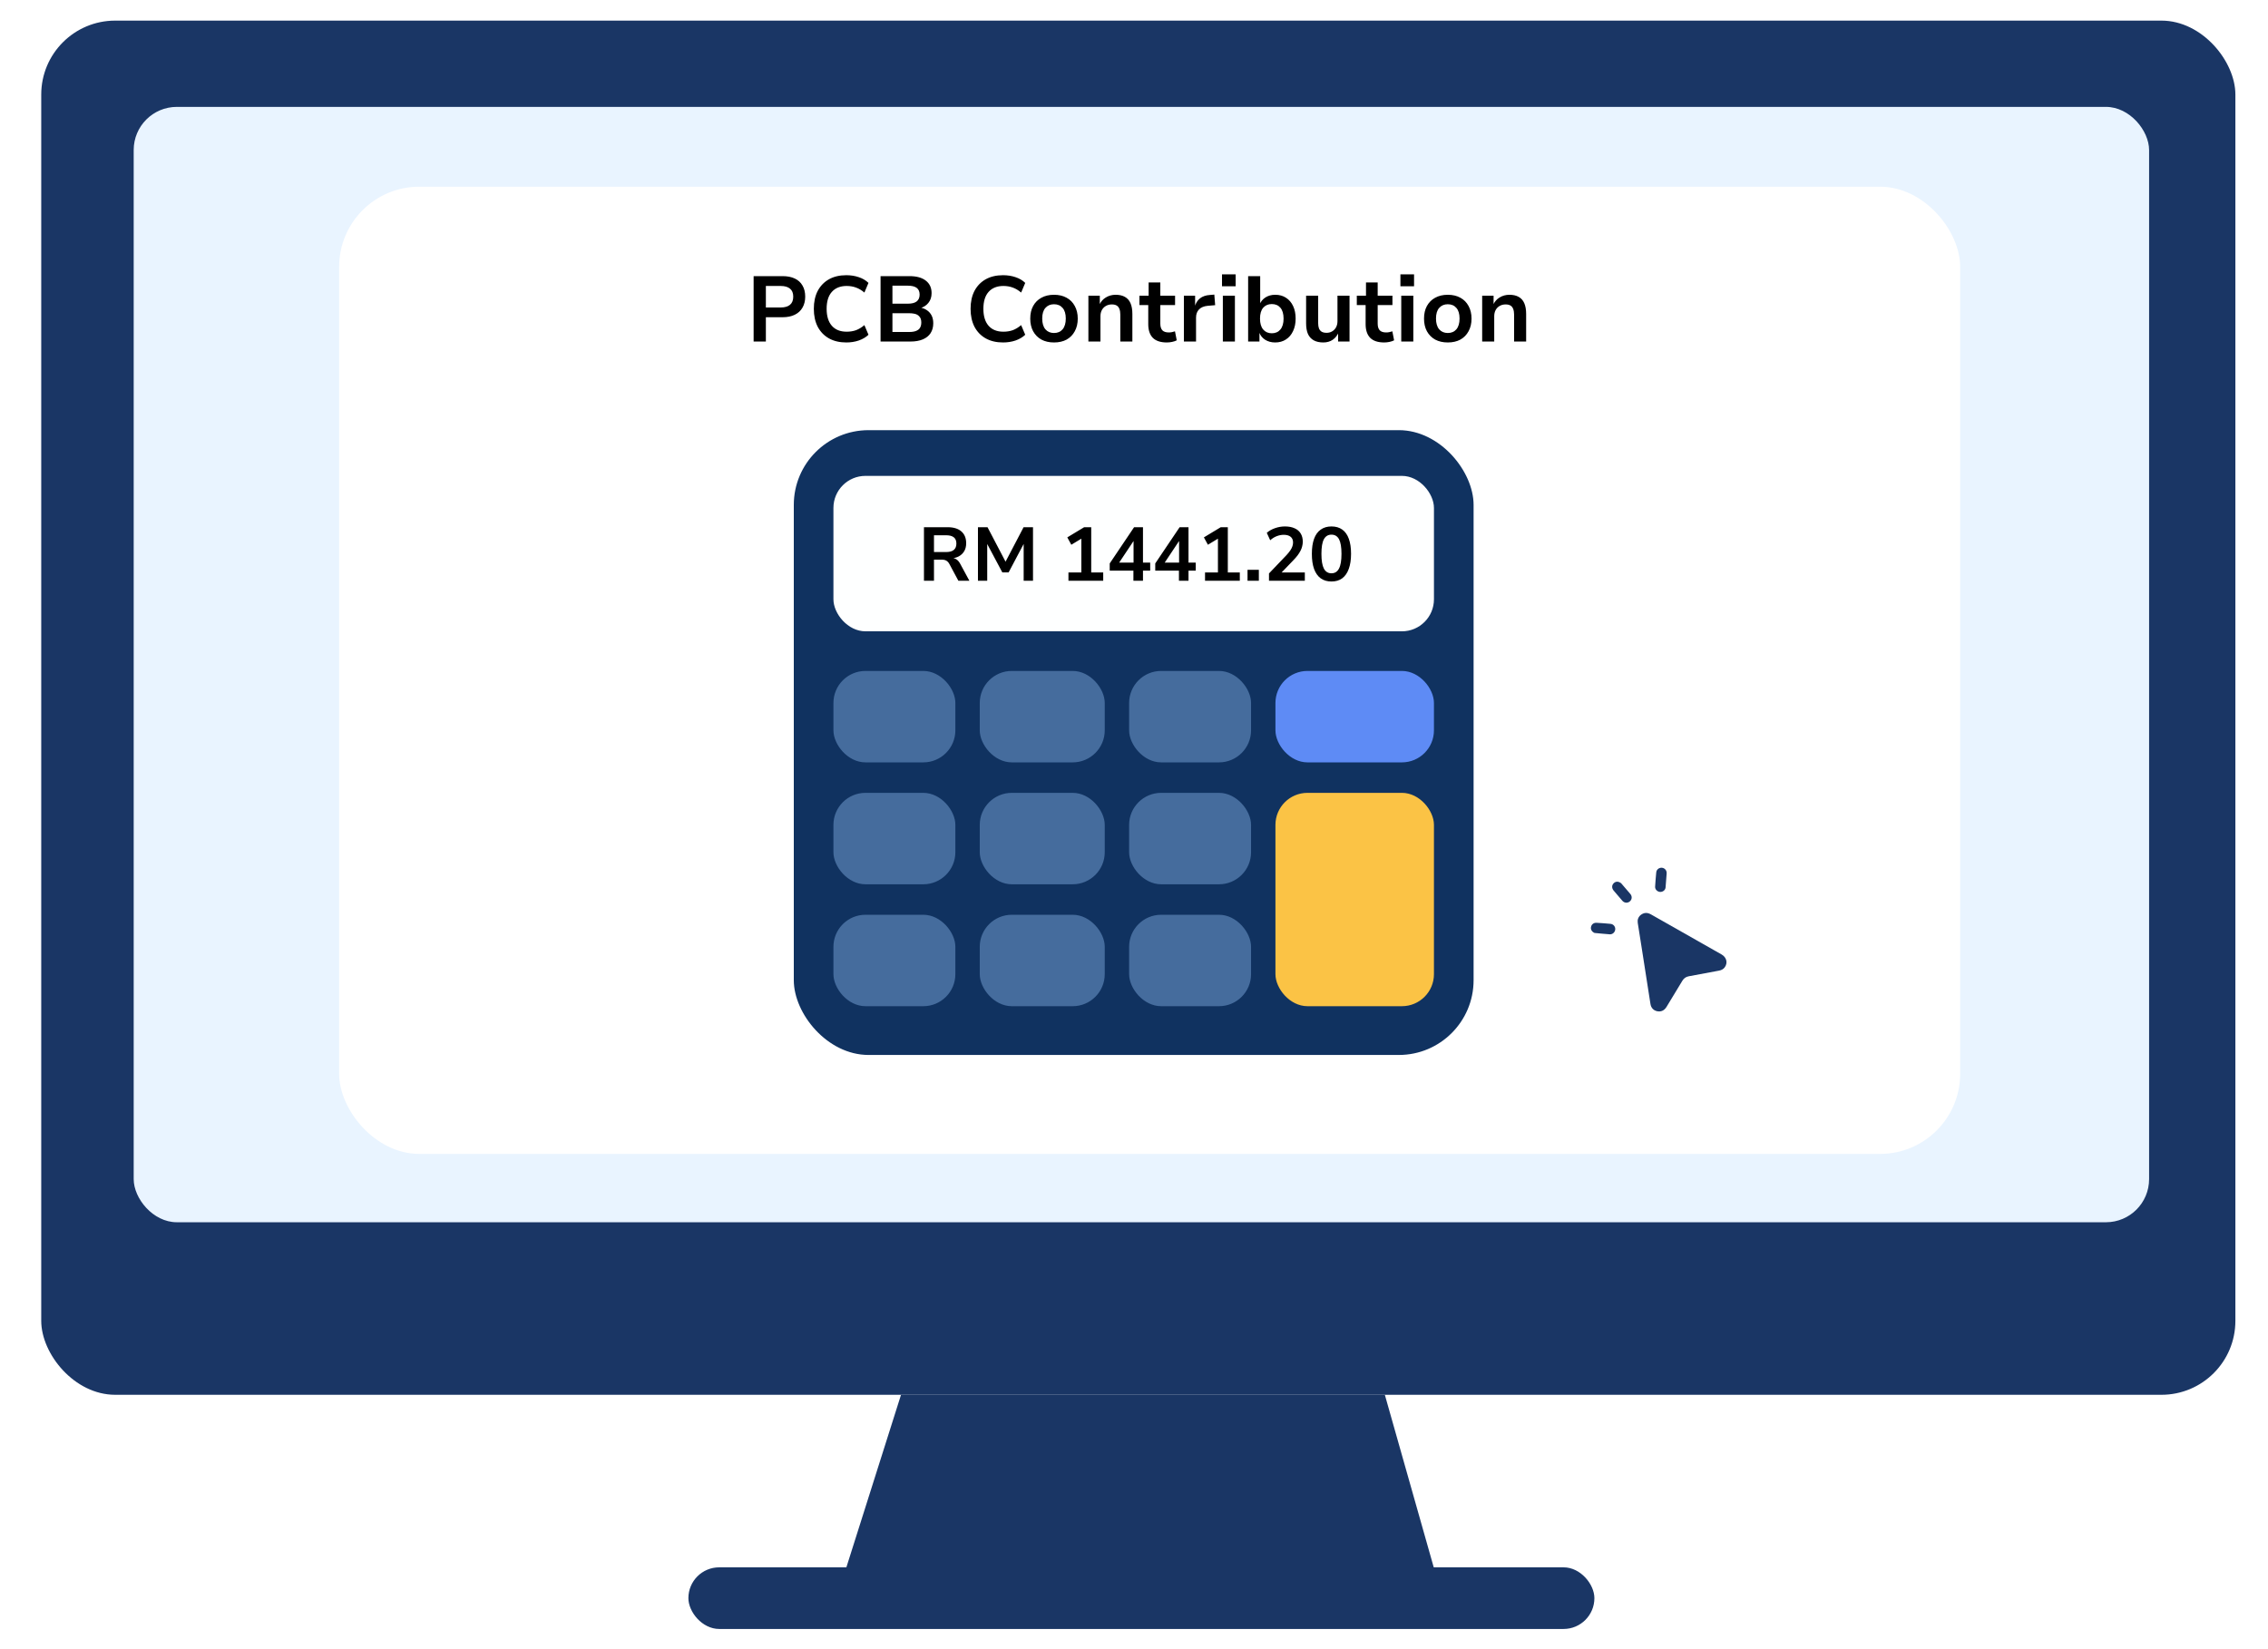
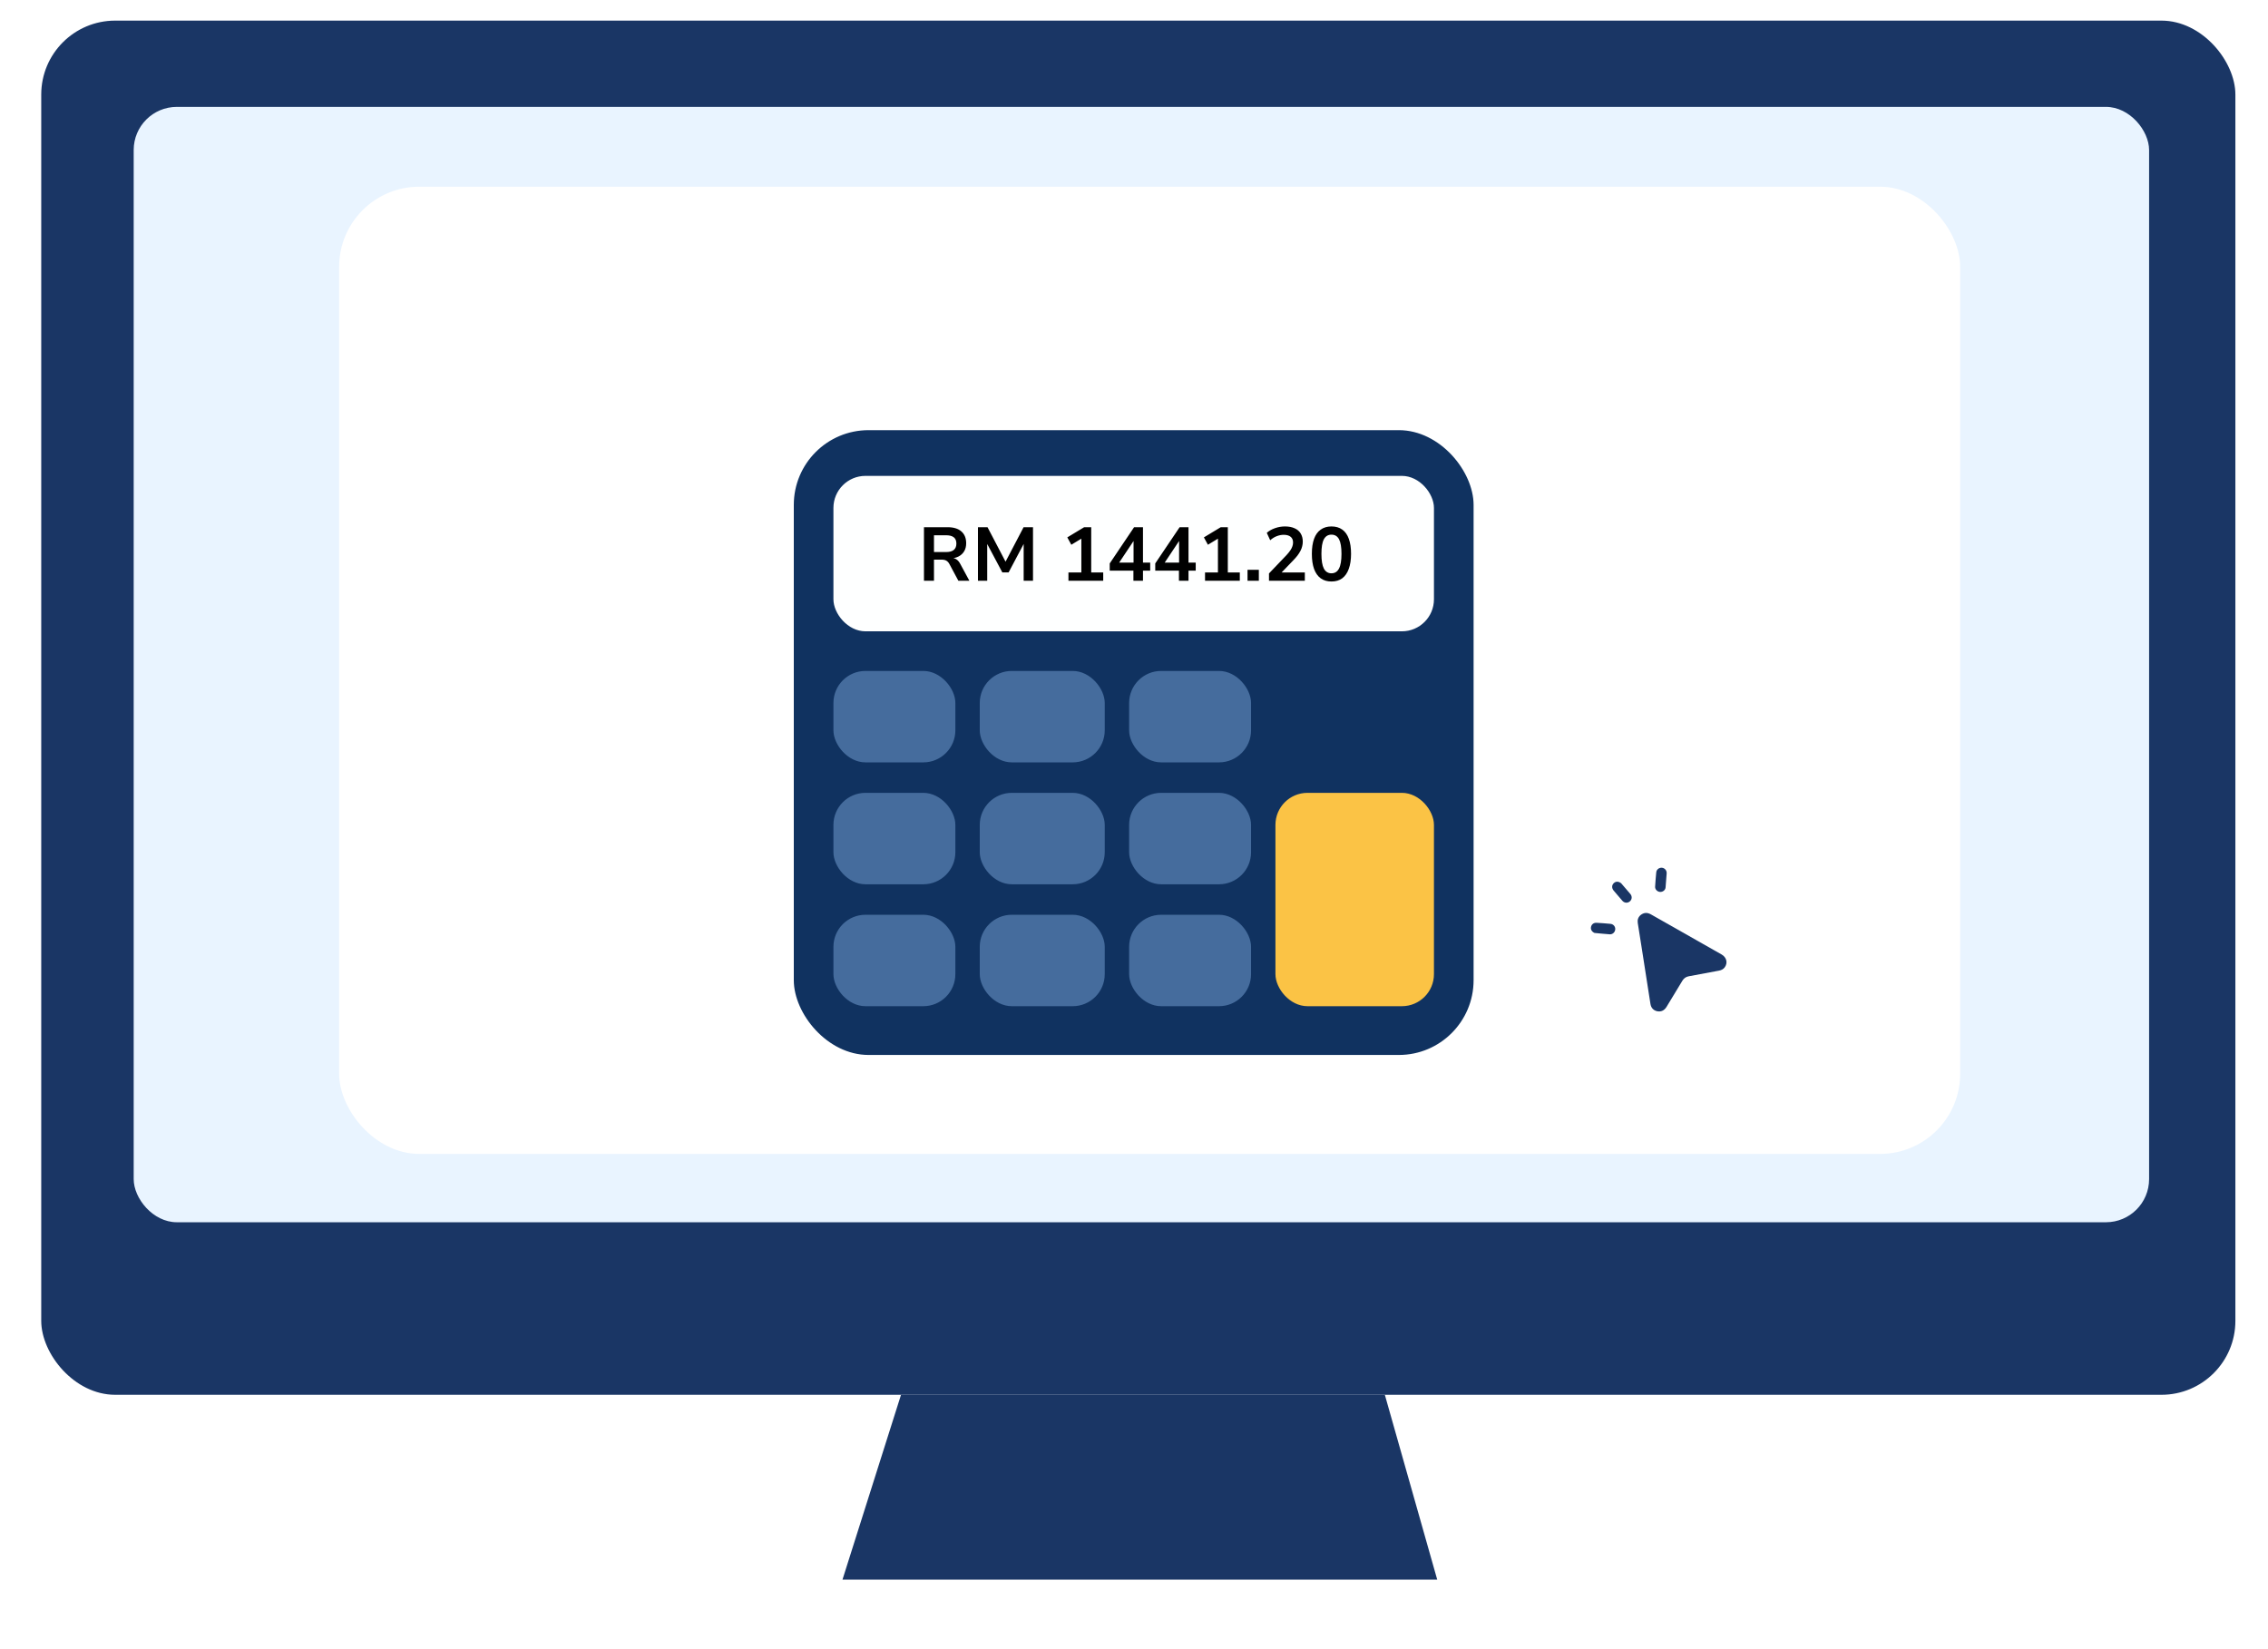
<svg xmlns="http://www.w3.org/2000/svg" width="220" height="160" viewBox="0 0 220 160" fill="none">
  <rect x="4" y="2" width="212.836" height="133.321" rx="7.174" fill="#1A3665" />
  <rect x="12.968" y="10.37" width="195.498" height="108.211" rx="4.185" fill="#E9F4FF" />
-   <rect x="66.775" y="152.061" width="87.884" height="5.979" rx="2.989" fill="#1A3665" />
  <path d="M81.721 153.257L87.4 135.321H134.332L139.414 153.257H81.721Z" fill="#1A3665" />
  <g filter="url(#filter0_d_204_93)">
    <rect x="32" y="17.217" width="157.243" height="93.838" rx="7.772" fill="white" />
  </g>
-   <path d="M73.103 33.135V26.79H75.911C76.379 26.79 76.775 26.868 77.099 27.024C77.429 27.18 77.678 27.408 77.846 27.708C78.02 28.002 78.107 28.359 78.107 28.779C78.107 29.187 78.02 29.541 77.846 29.841C77.678 30.141 77.429 30.372 77.099 30.534C76.775 30.696 76.379 30.777 75.911 30.777H74.291V33.135H73.103ZM74.291 29.832H75.722C76.124 29.832 76.427 29.745 76.631 29.571C76.841 29.397 76.946 29.133 76.946 28.779C76.946 28.431 76.841 28.173 76.631 28.005C76.427 27.831 76.124 27.744 75.722 27.744H74.291V29.832ZM82.093 33.225C81.445 33.225 80.884 33.093 80.41 32.829C79.942 32.565 79.579 32.19 79.321 31.704C79.069 31.212 78.943 30.63 78.943 29.958C78.943 29.286 79.069 28.707 79.321 28.221C79.579 27.735 79.942 27.36 80.41 27.096C80.878 26.832 81.439 26.7 82.093 26.7C82.525 26.7 82.927 26.763 83.299 26.889C83.677 27.015 83.992 27.201 84.244 27.447L83.848 28.383C83.578 28.155 83.305 27.993 83.029 27.897C82.753 27.795 82.453 27.744 82.129 27.744C81.511 27.744 81.031 27.936 80.689 28.32C80.353 28.698 80.185 29.244 80.185 29.958C80.185 30.672 80.353 31.221 80.689 31.605C81.025 31.989 81.505 32.181 82.129 32.181C82.453 32.181 82.753 32.133 83.029 32.037C83.305 31.935 83.578 31.77 83.848 31.542L84.244 32.478C83.992 32.718 83.677 32.904 83.299 33.036C82.927 33.162 82.525 33.225 82.093 33.225ZM85.416 33.135V26.79H88.224C88.902 26.79 89.427 26.934 89.799 27.222C90.177 27.51 90.366 27.915 90.366 28.437C90.366 28.821 90.261 29.139 90.051 29.391C89.847 29.643 89.574 29.814 89.232 29.904V29.832C89.49 29.874 89.715 29.961 89.907 30.093C90.105 30.225 90.258 30.396 90.366 30.606C90.474 30.816 90.528 31.068 90.528 31.362C90.528 31.734 90.441 32.055 90.267 32.325C90.093 32.589 89.841 32.79 89.511 32.928C89.181 33.066 88.785 33.135 88.323 33.135H85.416ZM86.568 32.208H88.215C88.371 32.208 88.509 32.196 88.629 32.172C88.755 32.148 88.863 32.112 88.953 32.064C89.049 32.016 89.127 31.956 89.187 31.884C89.247 31.806 89.292 31.719 89.322 31.623C89.352 31.521 89.367 31.413 89.367 31.299C89.367 31.167 89.352 31.053 89.322 30.957C89.292 30.861 89.244 30.777 89.178 30.705C89.118 30.633 89.043 30.573 88.953 30.525C88.863 30.477 88.755 30.444 88.629 30.426C88.503 30.402 88.365 30.39 88.215 30.39H86.568V32.208ZM86.568 29.463H88.062C88.446 29.463 88.731 29.391 88.917 29.247C89.109 29.097 89.205 28.875 89.205 28.581C89.205 28.293 89.112 28.077 88.926 27.933C88.74 27.789 88.452 27.717 88.062 27.717H86.568V29.463ZM97.298 33.225C96.65 33.225 96.089 33.093 95.615 32.829C95.147 32.565 94.784 32.19 94.526 31.704C94.274 31.212 94.148 30.63 94.148 29.958C94.148 29.286 94.274 28.707 94.526 28.221C94.784 27.735 95.147 27.36 95.615 27.096C96.083 26.832 96.644 26.7 97.298 26.7C97.73 26.7 98.132 26.763 98.504 26.889C98.882 27.015 99.197 27.201 99.449 27.447L99.053 28.383C98.783 28.155 98.51 27.993 98.234 27.897C97.958 27.795 97.658 27.744 97.334 27.744C96.716 27.744 96.236 27.936 95.894 28.32C95.558 28.698 95.39 29.244 95.39 29.958C95.39 30.672 95.558 31.221 95.894 31.605C96.23 31.989 96.71 32.181 97.334 32.181C97.658 32.181 97.958 32.133 98.234 32.037C98.51 31.935 98.783 31.77 99.053 31.542L99.449 32.478C99.197 32.718 98.882 32.904 98.504 33.036C98.132 33.162 97.73 33.225 97.298 33.225ZM102.24 33.225C101.772 33.225 101.364 33.132 101.016 32.946C100.674 32.754 100.407 32.484 100.215 32.136C100.029 31.788 99.936 31.38 99.936 30.912C99.936 30.438 100.029 30.03 100.215 29.688C100.407 29.34 100.674 29.073 101.016 28.887C101.364 28.695 101.772 28.599 102.24 28.599C102.714 28.599 103.122 28.695 103.464 28.887C103.806 29.073 104.07 29.34 104.256 29.688C104.448 30.036 104.544 30.444 104.544 30.912C104.544 31.38 104.448 31.788 104.256 32.136C104.07 32.484 103.806 32.754 103.464 32.946C103.122 33.132 102.714 33.225 102.24 33.225ZM102.24 32.307C102.594 32.307 102.873 32.187 103.077 31.947C103.281 31.701 103.383 31.353 103.383 30.903C103.383 30.453 103.281 30.111 103.077 29.877C102.873 29.637 102.594 29.517 102.24 29.517C101.892 29.517 101.613 29.637 101.403 29.877C101.199 30.111 101.097 30.453 101.097 30.903C101.097 31.353 101.199 31.701 101.403 31.947C101.613 32.187 101.892 32.307 102.24 32.307ZM105.576 33.135V28.689H106.683V29.589H106.638C106.776 29.271 106.986 29.028 107.268 28.86C107.55 28.686 107.868 28.599 108.222 28.599C108.582 28.599 108.882 28.668 109.122 28.806C109.362 28.938 109.542 29.142 109.662 29.418C109.782 29.694 109.842 30.042 109.842 30.462V33.135H108.672V30.516C108.672 30.294 108.642 30.111 108.582 29.967C108.528 29.823 108.441 29.715 108.321 29.643C108.201 29.571 108.045 29.535 107.853 29.535C107.637 29.535 107.445 29.583 107.277 29.679C107.109 29.775 106.977 29.91 106.881 30.084C106.791 30.258 106.746 30.456 106.746 30.678V33.135H105.576ZM113.183 33.225C112.577 33.225 112.124 33.075 111.824 32.775C111.53 32.469 111.383 32.028 111.383 31.452V29.598H110.528V28.689H111.419V27.402H112.553V28.689H113.984V29.598H112.553V31.398C112.553 31.686 112.619 31.902 112.751 32.046C112.883 32.184 113.09 32.253 113.372 32.253C113.474 32.253 113.573 32.244 113.669 32.226C113.771 32.202 113.873 32.175 113.975 32.145L114.146 33.018C114.02 33.084 113.87 33.135 113.696 33.171C113.528 33.207 113.357 33.225 113.183 33.225ZM114.839 33.135V28.689H115.928V29.769H115.892C115.982 29.421 116.15 29.148 116.396 28.95C116.648 28.752 116.972 28.641 117.368 28.617L117.791 28.581L117.872 29.607L117.143 29.67C116.777 29.706 116.498 29.823 116.306 30.021C116.114 30.219 116.018 30.483 116.018 30.813V33.135H114.839ZM118.537 27.771V26.619H119.86V27.771H118.537ZM118.618 33.135V28.689H119.788V33.135H118.618ZM123.69 33.225C123.318 33.225 122.991 33.135 122.709 32.955C122.433 32.775 122.241 32.526 122.133 32.208H122.169V33.135H121.071V26.79H122.241V29.544H122.187C122.295 29.262 122.481 29.034 122.745 28.86C123.015 28.686 123.333 28.599 123.699 28.599C124.101 28.599 124.449 28.695 124.743 28.887C125.043 29.079 125.274 29.349 125.436 29.697C125.598 30.039 125.679 30.444 125.679 30.912C125.679 31.374 125.595 31.779 125.427 32.127C125.265 32.475 125.034 32.745 124.734 32.937C124.44 33.129 124.092 33.225 123.69 33.225ZM123.366 32.334C123.72 32.334 123.999 32.211 124.203 31.965C124.407 31.719 124.509 31.368 124.509 30.912C124.509 30.45 124.407 30.099 124.203 29.859C123.999 29.619 123.72 29.499 123.366 29.499C123.018 29.499 122.739 29.619 122.529 29.859C122.325 30.099 122.223 30.45 122.223 30.912C122.223 31.368 122.325 31.719 122.529 31.965C122.739 32.211 123.018 32.334 123.366 32.334ZM128.36 33.225C127.994 33.225 127.685 33.156 127.433 33.018C127.187 32.88 127.001 32.676 126.875 32.406C126.755 32.13 126.695 31.785 126.695 31.371V28.689H127.865V31.362C127.865 31.56 127.892 31.731 127.946 31.875C128.006 32.013 128.096 32.118 128.216 32.19C128.342 32.256 128.498 32.289 128.684 32.289C128.888 32.289 129.068 32.241 129.224 32.145C129.386 32.049 129.512 31.917 129.602 31.749C129.692 31.575 129.737 31.38 129.737 31.164V28.689H130.907V33.135H129.8V32.208H129.872C129.734 32.532 129.536 32.784 129.278 32.964C129.02 33.138 128.714 33.225 128.36 33.225ZM134.268 33.225C133.662 33.225 133.209 33.075 132.909 32.775C132.615 32.469 132.468 32.028 132.468 31.452V29.598H131.613V28.689H132.504V27.402H133.638V28.689H135.069V29.598H133.638V31.398C133.638 31.686 133.704 31.902 133.836 32.046C133.968 32.184 134.175 32.253 134.457 32.253C134.559 32.253 134.658 32.244 134.754 32.226C134.856 32.202 134.958 32.175 135.06 32.145L135.231 33.018C135.105 33.084 134.955 33.135 134.781 33.171C134.613 33.207 134.442 33.225 134.268 33.225ZM135.843 27.771V26.619H137.166V27.771H135.843ZM135.924 33.135V28.689H137.094V33.135H135.924ZM140.437 33.225C139.969 33.225 139.561 33.132 139.213 32.946C138.871 32.754 138.604 32.484 138.412 32.136C138.226 31.788 138.133 31.38 138.133 30.912C138.133 30.438 138.226 30.03 138.412 29.688C138.604 29.34 138.871 29.073 139.213 28.887C139.561 28.695 139.969 28.599 140.437 28.599C140.911 28.599 141.319 28.695 141.661 28.887C142.003 29.073 142.267 29.34 142.453 29.688C142.645 30.036 142.741 30.444 142.741 30.912C142.741 31.38 142.645 31.788 142.453 32.136C142.267 32.484 142.003 32.754 141.661 32.946C141.319 33.132 140.911 33.225 140.437 33.225ZM140.437 32.307C140.791 32.307 141.07 32.187 141.274 31.947C141.478 31.701 141.58 31.353 141.58 30.903C141.58 30.453 141.478 30.111 141.274 29.877C141.07 29.637 140.791 29.517 140.437 29.517C140.089 29.517 139.81 29.637 139.6 29.877C139.396 30.111 139.294 30.453 139.294 30.903C139.294 31.353 139.396 31.701 139.6 31.947C139.81 32.187 140.089 32.307 140.437 32.307ZM143.773 33.135V28.689H144.88V29.589H144.835C144.973 29.271 145.183 29.028 145.465 28.86C145.747 28.686 146.065 28.599 146.419 28.599C146.779 28.599 147.079 28.668 147.319 28.806C147.559 28.938 147.739 29.142 147.859 29.418C147.979 29.694 148.039 30.042 148.039 30.462V33.135H146.869V30.516C146.869 30.294 146.839 30.111 146.779 29.967C146.725 29.823 146.638 29.715 146.518 29.643C146.398 29.571 146.242 29.535 146.05 29.535C145.834 29.535 145.642 29.583 145.474 29.679C145.306 29.775 145.174 29.91 145.078 30.084C144.988 30.258 144.943 30.456 144.943 30.678V33.135H143.773Z" fill="black" />
  <path d="M159.131 88.786C159.458 88.522 159.79 88.513 160.141 88.711C162.424 90.007 164.708 91.302 166.991 92.597C167.488 92.879 167.62 93.43 167.293 93.86C167.154 94.043 166.959 94.13 166.74 94.171C165.765 94.353 164.791 94.535 163.816 94.717C163.547 94.767 163.342 94.903 163.198 95.142C162.69 95.989 162.175 96.832 161.663 97.676C161.444 98.038 161.126 98.189 160.745 98.108C160.391 98.033 160.156 97.78 160.096 97.397C159.956 96.512 159.819 95.626 159.681 94.741C159.549 93.891 159.417 93.042 159.284 92.193C159.145 91.309 159.001 90.425 158.865 89.54C158.821 89.25 158.901 88.995 159.131 88.786Z" fill="#1A3665" />
  <path d="M160.911 84.249C161.287 84.048 161.709 84.342 161.669 84.747C161.625 85.198 161.607 85.651 161.564 86.102C161.538 86.364 161.288 86.551 161.024 86.533C160.766 86.516 160.535 86.289 160.549 86.03C160.573 85.567 160.618 85.105 160.658 84.643C160.672 84.475 160.755 84.344 160.911 84.249Z" fill="#1A3665" />
  <path d="M157.254 85.691C157.558 86.043 157.856 86.385 158.147 86.733C158.339 86.961 158.313 87.271 158.096 87.454C157.878 87.638 157.569 87.616 157.372 87.392C157.087 87.067 156.805 86.739 156.529 86.406C156.33 86.166 156.336 85.888 156.531 85.69C156.725 85.494 156.997 85.491 157.254 85.691Z" fill="#1A3665" />
  <path d="M154.671 90.513C154.406 90.394 154.278 90.166 154.332 89.926C154.388 89.677 154.592 89.513 154.867 89.528C155.32 89.553 155.773 89.588 156.225 89.631C156.505 89.658 156.701 89.9 156.681 90.166C156.661 90.441 156.426 90.665 156.148 90.645C155.659 90.611 155.171 90.561 154.671 90.513Z" fill="#1A3665" />
  <rect x="77" y="41.733" width="65.941" height="60.618" rx="7.253" fill="#103260" />
  <rect x="80.844" y="46.169" width="58.252" height="15.081" rx="3.109" fill="#FEFFFF" />
  <rect x="80.844" y="65.094" width="11.828" height="8.871" rx="3.109" fill="#456C9D" />
  <rect x="80.844" y="76.921" width="11.828" height="8.871" rx="3.109" fill="#456C9D" />
  <rect x="80.844" y="88.749" width="11.828" height="8.871" rx="3.109" fill="#456C9D" />
  <rect x="95.038" y="65.094" width="12.124" height="8.871" rx="3.109" fill="#456C9D" />
  <rect x="95.038" y="76.921" width="12.124" height="8.871" rx="3.109" fill="#456C9D" />
  <rect x="95.038" y="88.749" width="12.124" height="8.871" rx="3.109" fill="#456C9D" />
  <rect x="109.527" y="65.094" width="11.828" height="8.871" rx="3.109" fill="#456C9D" />
  <rect x="109.527" y="76.921" width="11.828" height="8.871" rx="3.109" fill="#456C9D" />
  <rect x="109.527" y="88.749" width="11.828" height="8.871" rx="3.109" fill="#456C9D" />
-   <rect x="123.72" y="65.094" width="15.376" height="8.871" rx="3.109" fill="#5E8BF5" />
  <rect x="123.72" y="76.921" width="15.376" height="20.699" rx="3.109" fill="#FBC345" />
  <path d="M89.626 56.342V51.149H91.917C92.496 51.149 92.941 51.284 93.25 51.554C93.564 51.824 93.721 52.207 93.721 52.703C93.721 53.003 93.658 53.261 93.53 53.477C93.402 53.693 93.223 53.862 92.992 53.985C92.761 54.103 92.484 54.172 92.16 54.191L92.204 54.132L92.381 54.14C92.543 54.15 92.685 54.201 92.808 54.294C92.936 54.383 93.051 54.525 93.154 54.722L94.031 56.342H92.963L92.094 54.722C92.035 54.609 91.968 54.523 91.895 54.464C91.821 54.4 91.738 54.356 91.644 54.331C91.551 54.307 91.443 54.294 91.32 54.294H90.598V56.342H89.626ZM90.598 53.558H91.777C92.111 53.558 92.359 53.489 92.521 53.352C92.688 53.214 92.771 53.008 92.771 52.733C92.771 52.463 92.688 52.261 92.521 52.129C92.354 51.996 92.103 51.93 91.769 51.93H90.598V53.558ZM94.863 56.342V51.149H95.791L97.61 54.626H97.471L99.29 51.149H100.203V56.342H99.297V52.593H99.393L97.839 55.532H97.227L95.659 52.586H95.762V56.342H94.863ZM103.641 56.342V55.539H104.893V51.945L105.364 51.974L103.92 52.851L103.53 52.136L105.165 51.149H105.85V55.539H107.014V56.342H103.641ZM109.943 56.342V55.362H107.645V54.663L110.009 51.149H110.871V54.582H111.571V55.362H110.871V56.342H109.943ZM109.957 54.582V52.298H110.083L108.425 54.788L108.381 54.582H109.957ZM114.359 56.342V55.362H112.061V54.663L114.426 51.149H115.287V54.582H115.987V55.362H115.287V56.342H114.359ZM114.374 54.582V52.298H114.499L112.842 54.788L112.798 54.582H114.374ZM116.89 56.342V55.539H118.142V51.945L118.614 51.974L117.17 52.851L116.78 52.136L118.415 51.149H119.1V55.539H120.264V56.342H116.89ZM121.012 56.342V55.281H122.11V56.342H121.012ZM123.094 56.342V55.635L124.803 53.845C124.955 53.678 125.076 53.528 125.164 53.396C125.257 53.258 125.324 53.128 125.363 53.005C125.407 52.883 125.429 52.757 125.429 52.63C125.429 52.389 125.351 52.205 125.193 52.077C125.036 51.95 124.813 51.886 124.523 51.886C124.297 51.886 124.071 51.93 123.846 52.018C123.625 52.102 123.413 52.234 123.212 52.416L122.881 51.694C123.097 51.503 123.359 51.353 123.669 51.245C123.983 51.132 124.307 51.075 124.641 51.075C125.009 51.075 125.321 51.135 125.576 51.252C125.837 51.365 126.033 51.532 126.166 51.753C126.303 51.974 126.372 52.239 126.372 52.549C126.372 52.701 126.352 52.853 126.313 53.005C126.279 53.153 126.222 53.3 126.144 53.447C126.07 53.59 125.977 53.737 125.864 53.889C125.751 54.037 125.613 54.194 125.451 54.361L124.17 55.694V55.539H126.571V56.342H123.094ZM129.153 56.416C128.741 56.416 128.392 56.313 128.107 56.106C127.828 55.9 127.614 55.598 127.467 55.2C127.324 54.803 127.253 54.314 127.253 53.735C127.253 53.155 127.324 52.669 127.467 52.276C127.609 51.883 127.823 51.586 128.107 51.385C128.392 51.179 128.741 51.075 129.153 51.075C129.571 51.075 129.919 51.176 130.199 51.377C130.484 51.579 130.698 51.878 130.84 52.276C130.983 52.669 131.054 53.153 131.054 53.727C131.054 54.307 130.98 54.795 130.833 55.193C130.69 55.591 130.479 55.895 130.199 56.106C129.919 56.313 129.571 56.416 129.153 56.416ZM129.153 55.62C129.482 55.62 129.725 55.468 129.883 55.163C130.045 54.859 130.126 54.383 130.126 53.735C130.126 53.086 130.047 52.615 129.89 52.32C129.733 52.021 129.487 51.871 129.153 51.871C128.824 51.871 128.579 52.021 128.417 52.32C128.26 52.615 128.181 53.086 128.181 53.735C128.181 54.383 128.26 54.859 128.417 55.163C128.579 55.468 128.824 55.62 129.153 55.62Z" fill="black" />
  <defs>
    <filter id="filter0_d_204_93" x="28.712" y="13.929" width="165.613" height="102.209" filterUnits="userSpaceOnUse" color-interpolation-filters="sRGB">
      <feFlood flood-opacity="0" result="BackgroundImageFix" />
      <feColorMatrix in="SourceAlpha" type="matrix" values="0 0 0 0 0 0 0 0 0 0 0 0 0 0 0 0 0 0 127 0" result="hardAlpha" />
      <feOffset dx="0.897" dy="0.897" />
      <feGaussianBlur stdDeviation="2.092" />
      <feComposite in2="hardAlpha" operator="out" />
      <feColorMatrix type="matrix" values="0 0 0 0 0 0 0 0 0 0 0 0 0 0 0 0 0 0 0.25 0" />
      <feBlend mode="normal" in2="BackgroundImageFix" result="effect1_dropShadow_204_93" />
      <feBlend mode="normal" in="SourceGraphic" in2="effect1_dropShadow_204_93" result="shape" />
    </filter>
  </defs>
</svg>